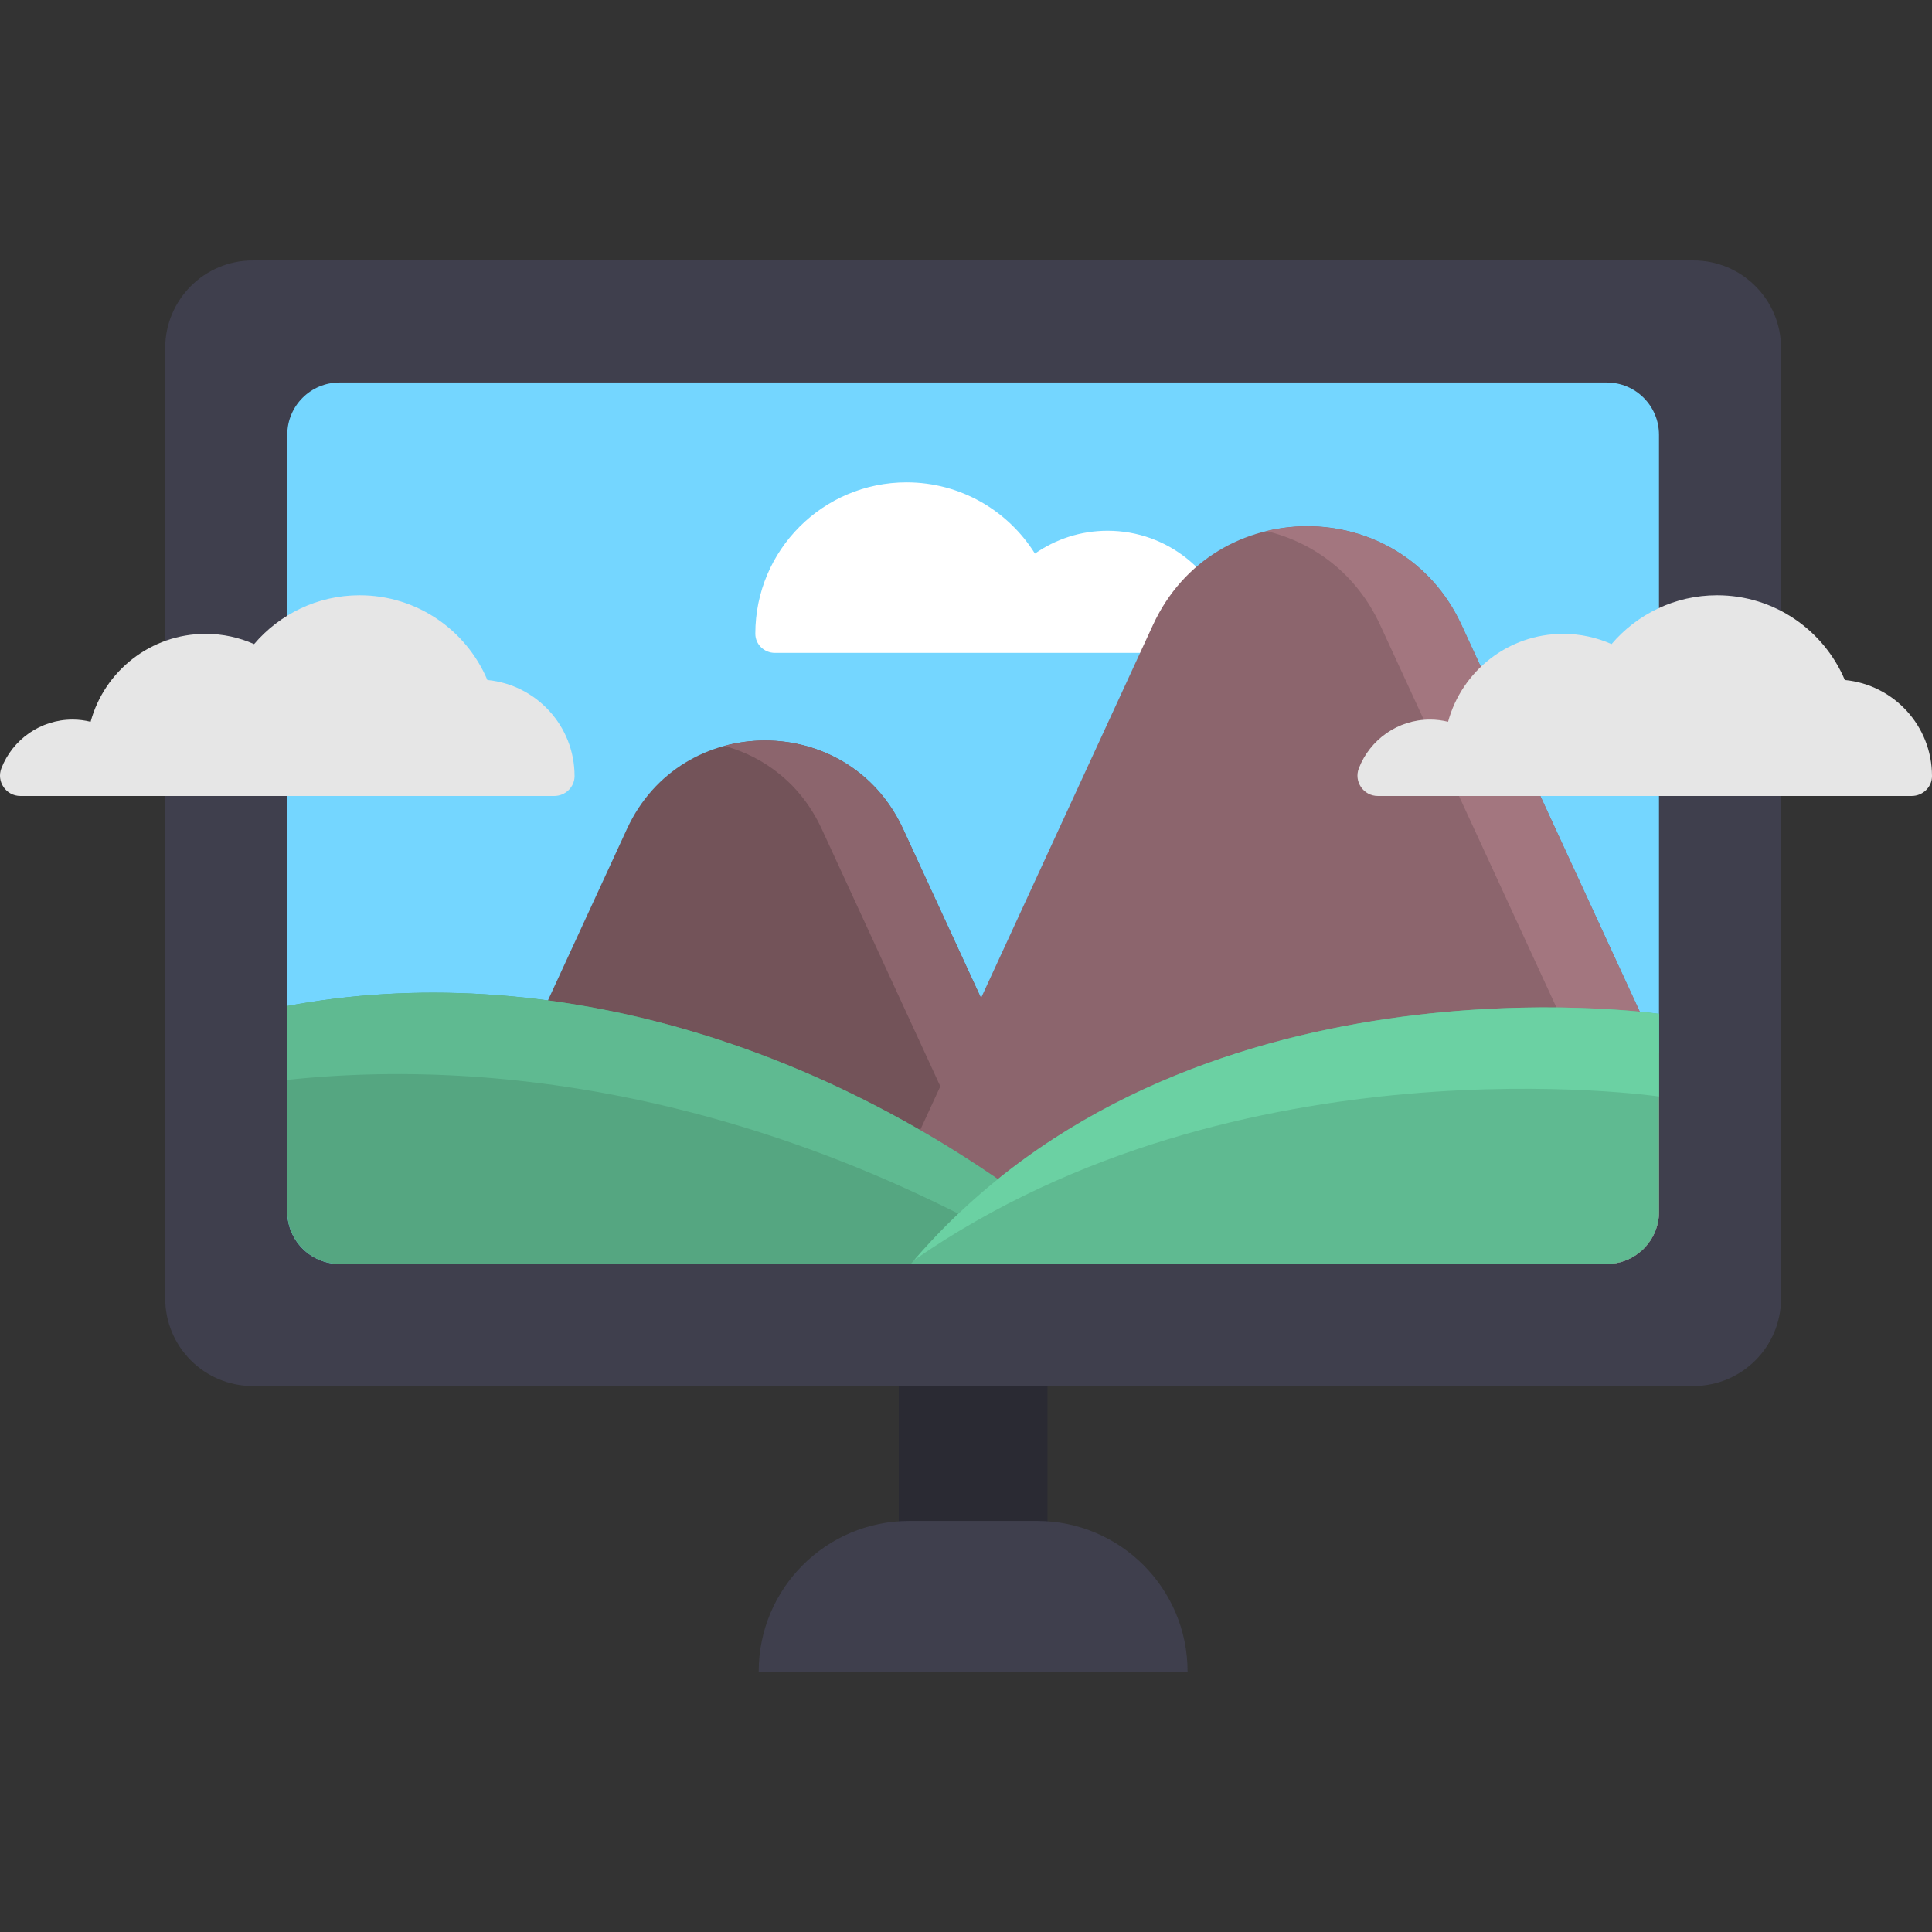
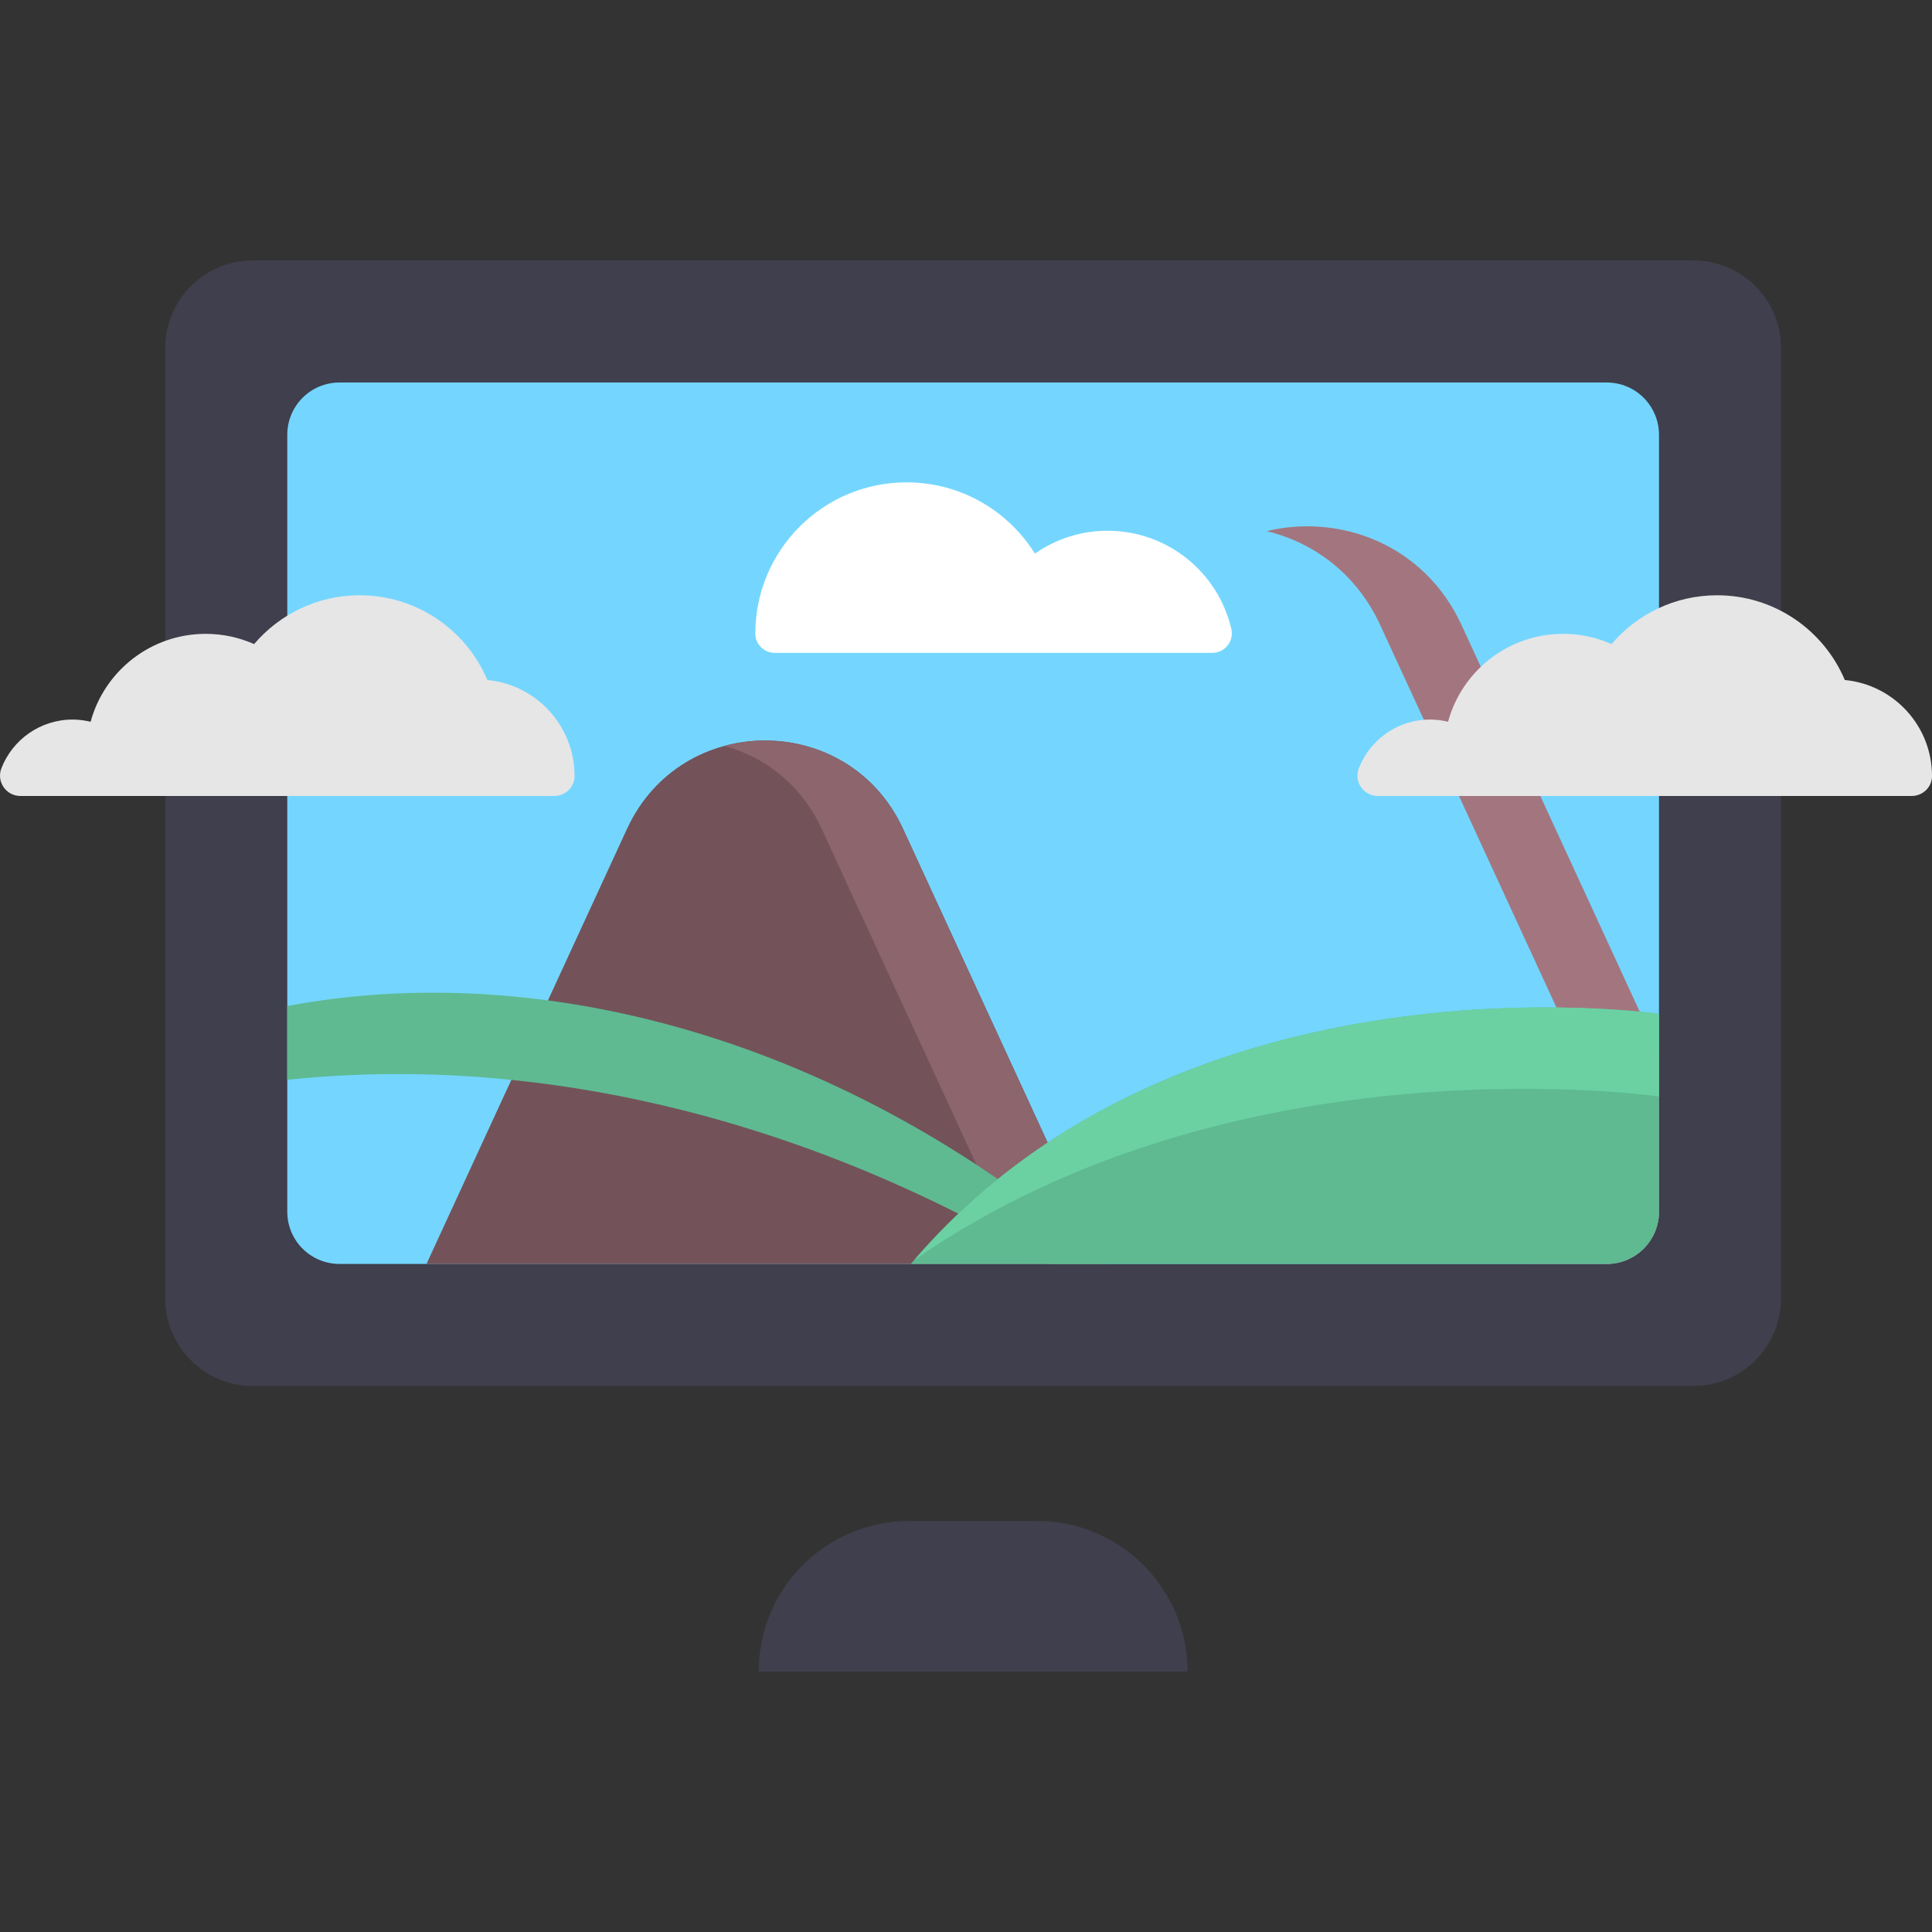
<svg xmlns="http://www.w3.org/2000/svg" version="1.1" id="Layer_1" viewBox="0 0 512 512" xml:space="preserve">
  <rect x="0" y="0" width="512" height="512" fill="#333333" stroke="none" />
-   <rect x="238.184" y="350.095" style="fill:#2A2A33;" width="39.415" height="64.91" />
  <path style="fill:#3F3F4D;" d="M448.787,69.022H66.993c-12.818,0-23.209,10.391-23.209,23.209v251.867  c0,12.818,10.391,23.209,23.209,23.209h381.794c12.818,0,23.209-10.391,23.209-23.209V92.231  C471.995,79.413,461.604,69.022,448.787,69.022z" />
  <path style="fill:#74D6FF;" d="M425.808,101.369H89.971c-7.644,0-13.84,6.197-13.84,13.84v205.909c0,7.644,6.197,13.84,13.84,13.84  h335.838c7.644,0,13.84-6.197,13.84-13.84V115.21C439.648,107.566,433.453,101.369,425.808,101.369z" />
  <path style="fill:#FFFFFF;" d="M326.308,166.641c-3.476-14.894-16.831-25.988-32.784-25.988c-7.163,0-13.798,2.243-19.255,6.055  c-7.082-11.335-19.663-18.88-34.013-18.88c-22.139,0-40.086,17.946-40.086,40.086c0,0.017,0,0.035,0,0.052  c0.004,2.81,2.361,5.052,5.171,5.052h115.932C324.615,173.017,327.069,169.896,326.308,166.641z" />
  <path style="fill:#735359;" d="M166.162,219.656l-53.139,115.303h179.434l-53.139-115.303  C224.928,188.432,180.552,188.432,166.162,219.656z" />
  <g>
    <path style="fill:#8C656D;" d="M239.318,219.656c-8.974-19.472-29.609-26.797-47.361-21.983   c10.715,2.906,20.379,10.23,25.796,21.983l53.139,115.303h21.565L239.318,219.656z" />
-     <path style="fill:#8C656D;" d="M425.808,334.96c7.644,0,13.84-6.197,13.84-13.84v-41.951l-52.325-113.539   c-16.086-34.905-65.694-34.905-81.781,0l-78.038,169.33h198.303V334.96z" />
  </g>
  <path style="fill:#A3767F;" d="M387.323,165.629c-9.82-21.306-32.122-29.582-51.673-24.877c12.48,3.003,23.84,11.278,30.108,24.877  l52.325,113.538v41.951c0,7.644-6.197,13.84-13.84,13.84h21.565c7.644,0,13.84-6.197,13.84-13.84v-41.951L387.323,165.629z" />
-   <path style="fill:#55A681;" d="M76.131,266.604v54.516c0,7.644,6.197,13.84,13.84,13.84h203.5  C223.95,274.648,143.03,254.025,76.131,266.604z" />
  <g>
    <path style="fill:#5FBA91;" d="M278.185,334.96h15.286c-69.522-60.312-150.442-80.935-217.341-68.356v19.569   C139.56,279.441,210.828,294.709,278.185,334.96z" />
    <path style="fill:#5FBA91;" d="M439.648,321.12v-52.434c0,0-126.351-18.539-198.262,66.274h184.423   C433.453,334.96,439.648,328.763,439.648,321.12z" />
  </g>
  <path style="fill:#6BD1A3;" d="M242.309,333.903c85.889-59.671,197.339-43.318,197.339-43.318v-21.899  C439.648,268.686,314.372,250.317,242.309,333.903z" />
  <g>
    <path style="fill:#E6E6E6;" d="M488.895,180.209c-5.568-13.194-18.627-22.456-33.847-22.456c-11.207,0-21.235,5.027-27.971,12.941   c-3.921-1.744-8.258-2.719-12.826-2.719c-14.581,0-26.85,9.876-30.5,23.301c-1.53-0.369-3.118-0.587-4.762-0.587   c-8.594,0-15.936,5.351-18.879,12.903c-1.377,3.533,1.235,7.35,5.027,7.35h141.475c2.92,0,5.382-2.325,5.388-5.246   c0-0.018,0-0.037,0-0.055C511.999,192.357,501.859,181.443,488.895,180.209z" />
    <path style="fill:#E6E6E6;" d="M129.157,180.209c-5.568-13.194-18.627-22.456-33.847-22.456c-11.207,0-21.235,5.027-27.971,12.941   c-3.92-1.744-8.258-2.719-12.826-2.719c-14.581,0-26.85,9.876-30.5,23.301c-1.53-0.369-3.118-0.587-4.762-0.587   c-8.594,0-15.936,5.351-18.879,12.903c-1.377,3.533,1.235,7.35,5.027,7.35h141.475c2.92,0,5.382-2.325,5.388-5.246   c0-0.018,0-0.037,0-0.055C152.261,192.357,142.121,181.443,129.157,180.209z" />
  </g>
  <path style="fill:#3F3F4D;" d="M274.801,403.061h-33.821c-22.046,0-39.918,17.872-39.918,39.918l0,0h113.656l0,0  C314.717,420.933,296.847,403.061,274.801,403.061z" />
</svg>